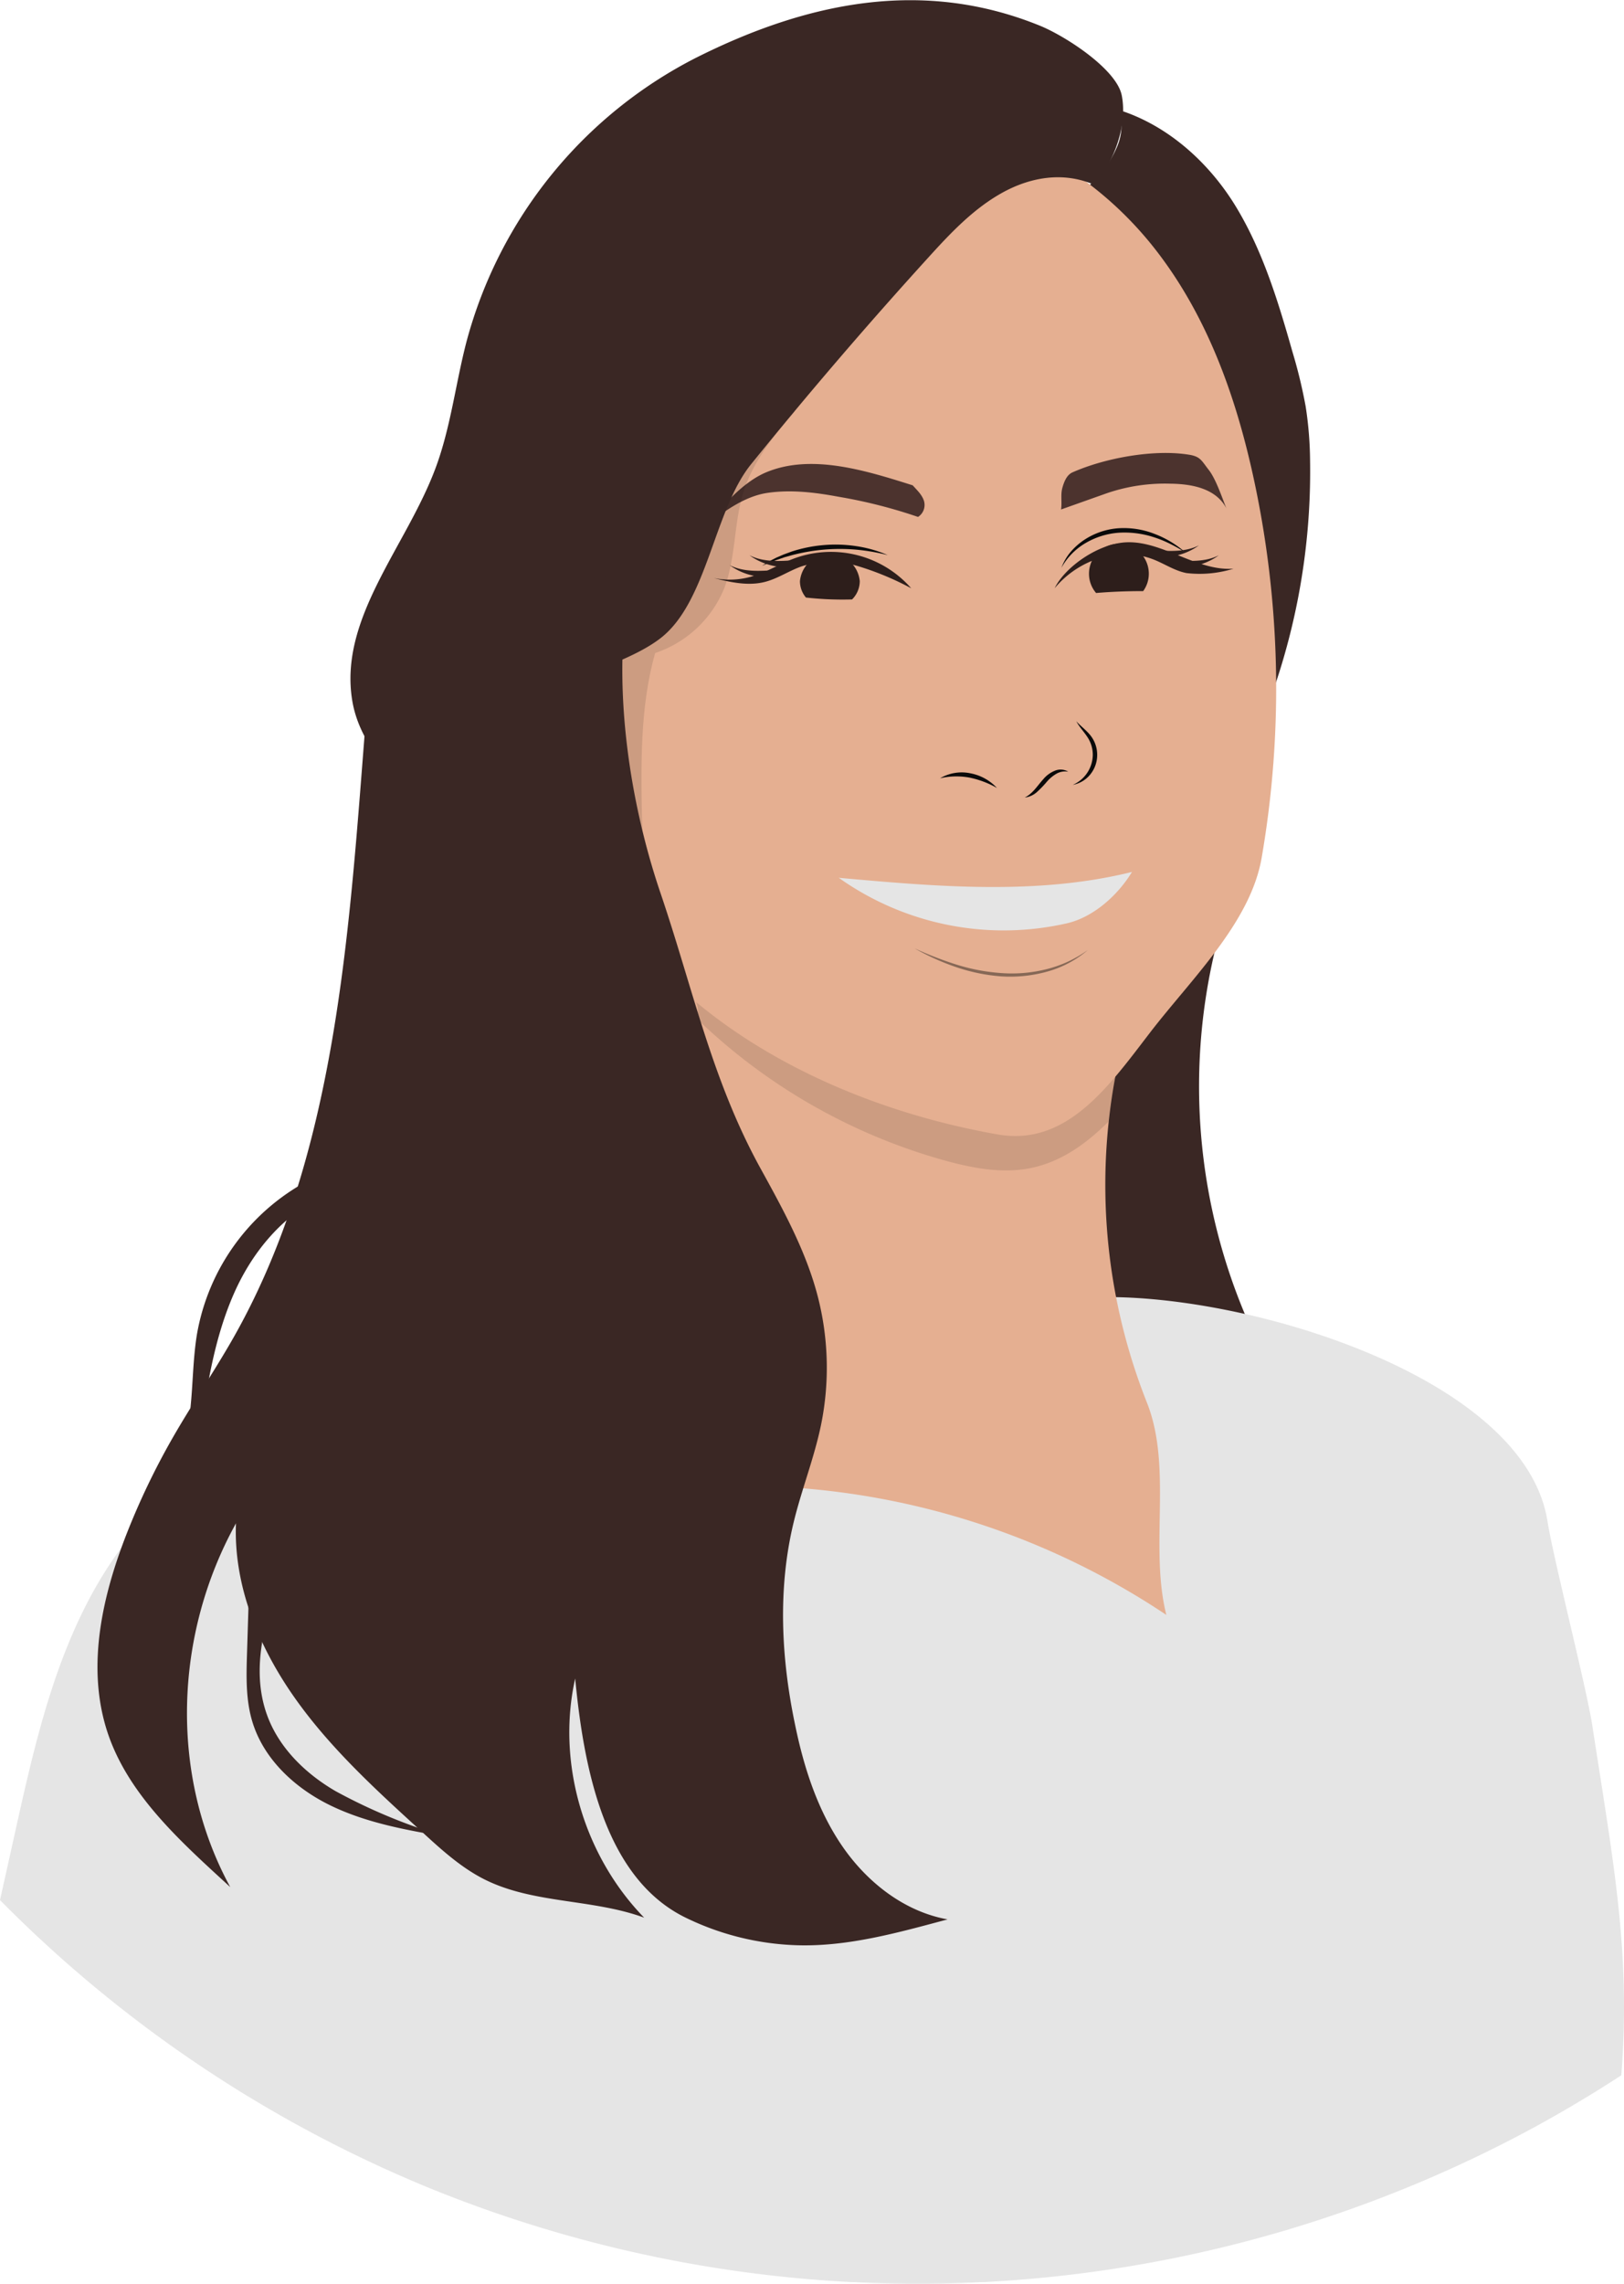
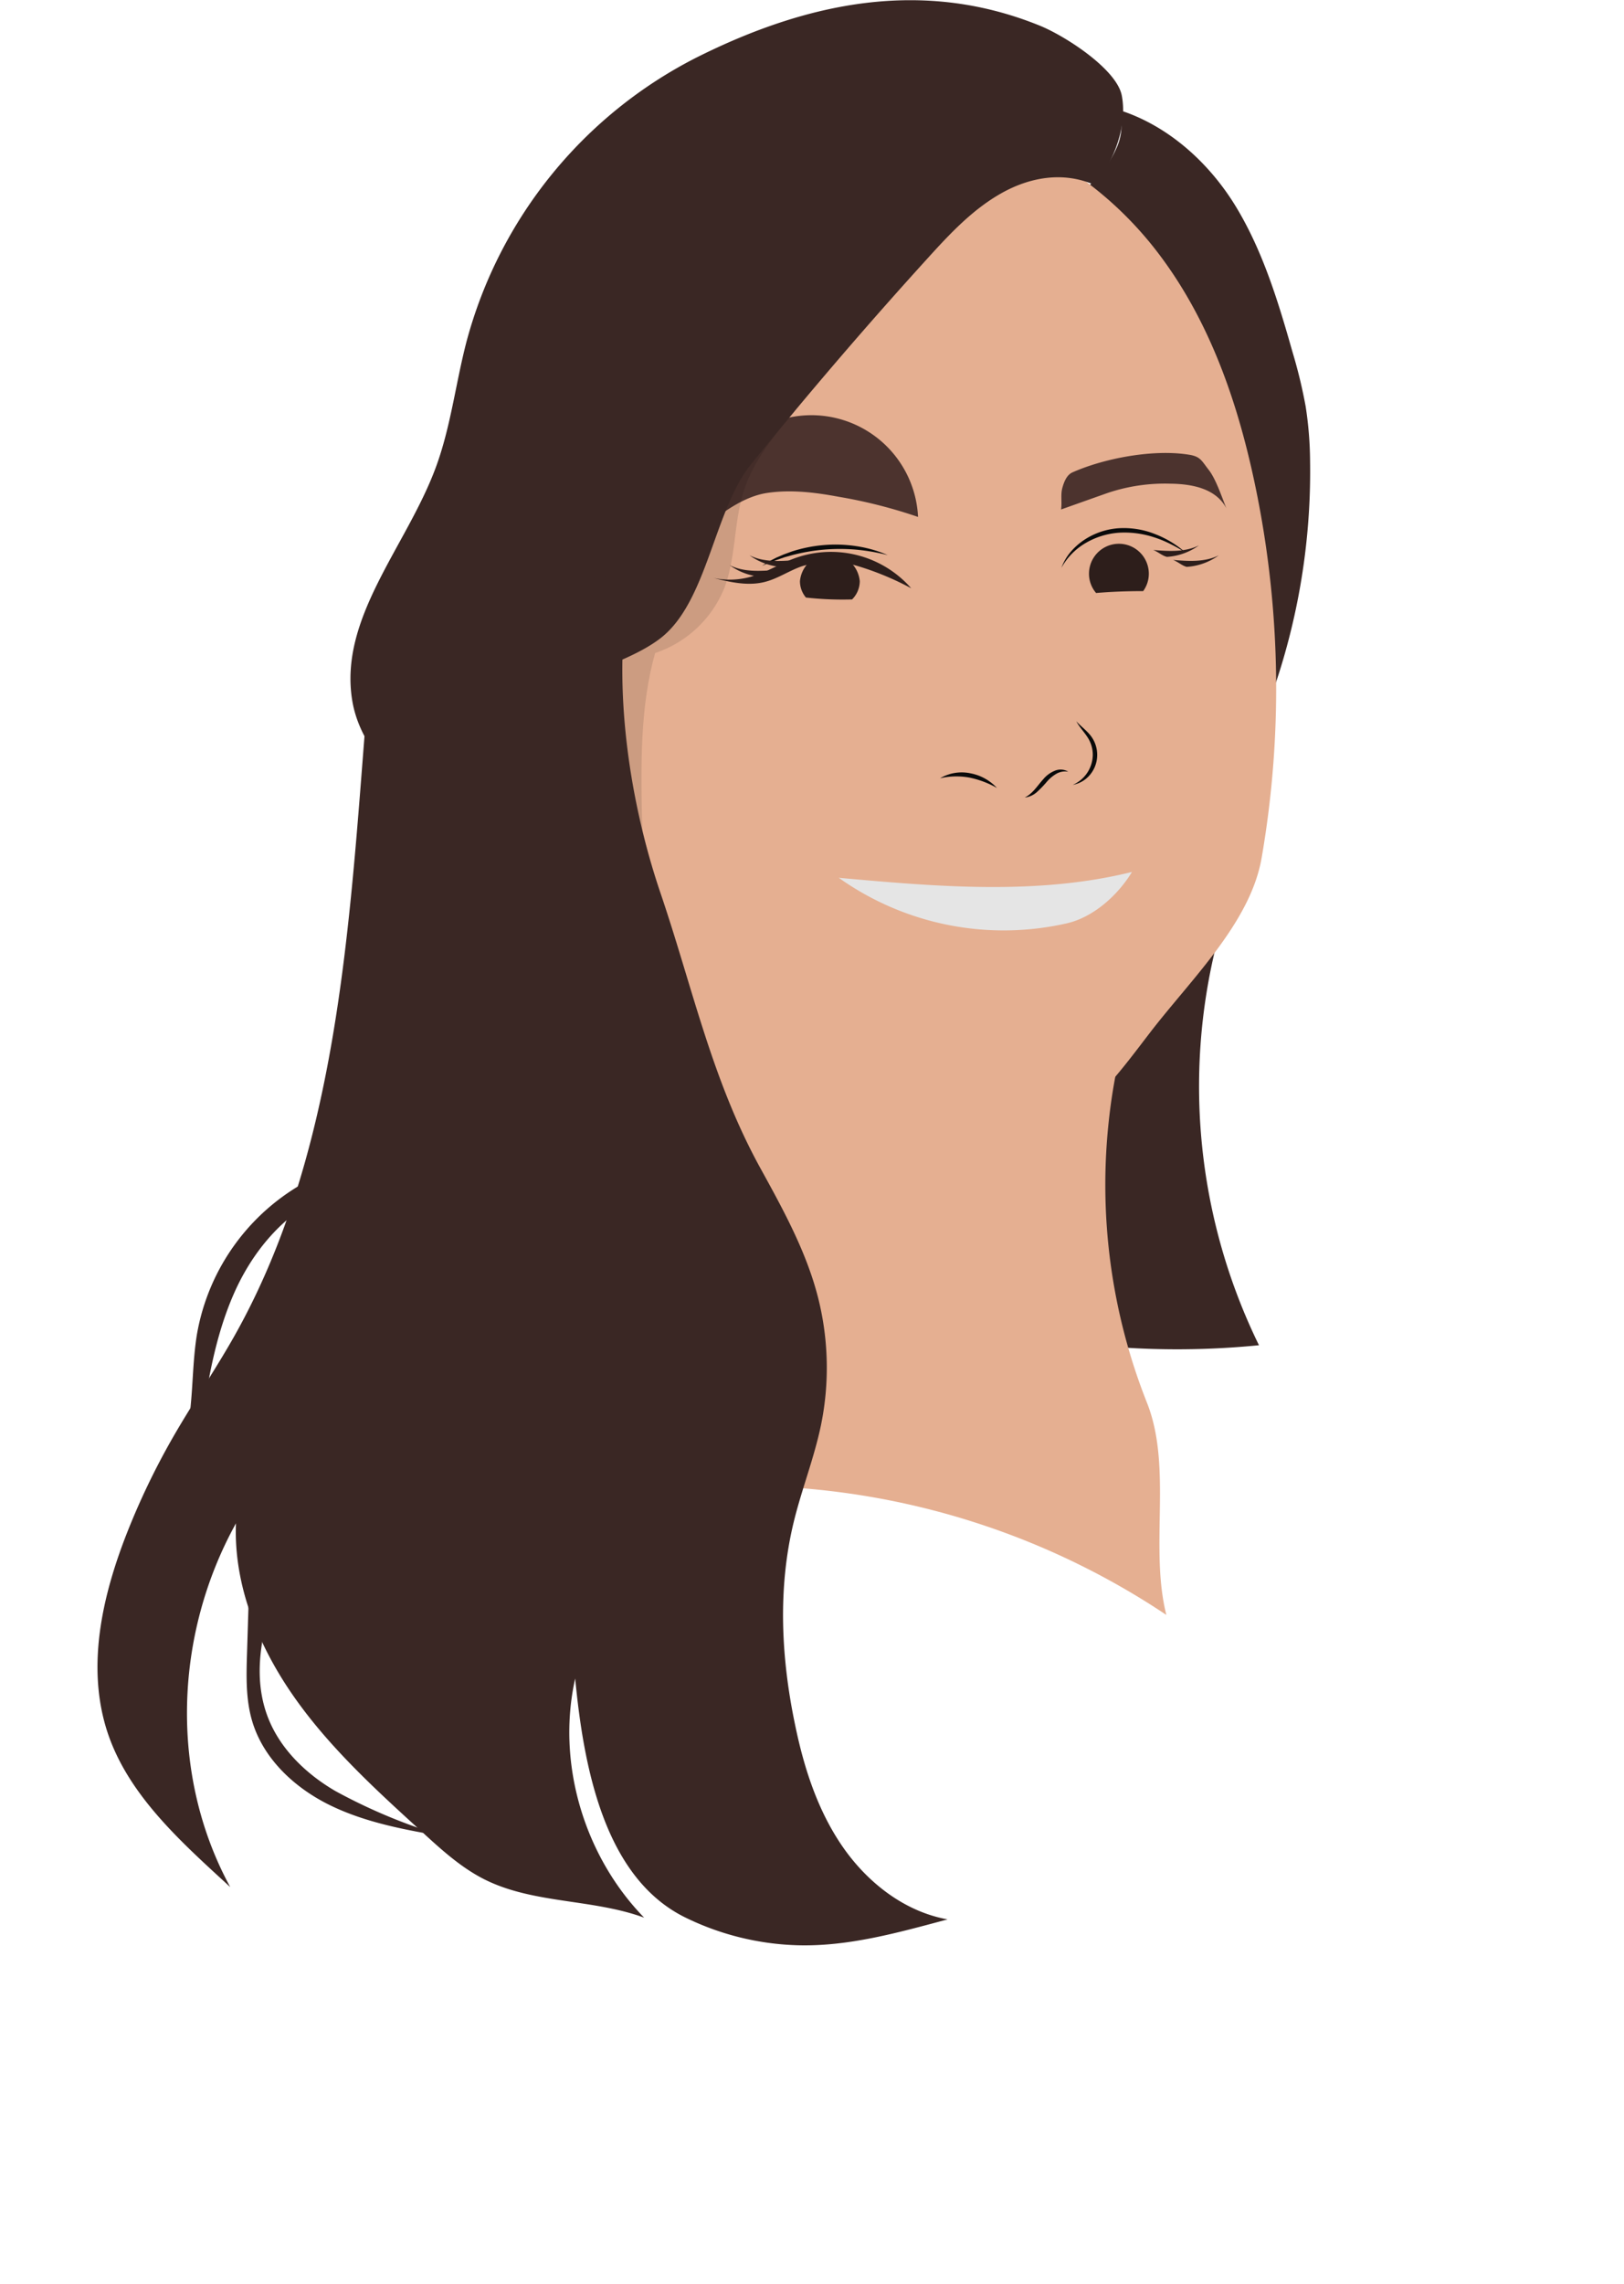
<svg xmlns="http://www.w3.org/2000/svg" id="Ebene_2" data-name="Ebene 2" viewBox="0 0 368.69 518.17">
  <defs>
    <style>.cls-1{fill:#3a2724;}.cls-2{fill:#e5e5e5;}.cls-3{fill:#e5af91;}.cls-4{fill:#050505;opacity:0.11;}.cls-5{fill:#4c332e;}.cls-6{fill:#2d1e1b;}.cls-7{fill:#0a0a0a;}.cls-8{fill:none;}.cls-9{opacity:0.43;}</style>
  </defs>
  <title>avatar-desi</title>
  <path class="cls-1" d="M467.83,355.75a133.62,133.62,0,0,0,9.57,91.31,188.53,188.53,0,0,1-40.09-.31c-8.75-13.08-8.63-29.86-8.25-45.59q.15-6.69.31-13.38C441.15,374.33,452,364.12,467.83,355.75Z" transform="translate(-191.58 -141.83)" />
-   <path class="cls-2" d="M559.66,612.71Q550,619,539.83,624.54A293.68,293.68,0,0,1,288.36,638c-2.22-.92-4.44-1.87-6.64-2.84a293.31,293.31,0,0,1-90.14-62.21q1.71-7.66,3.41-15.32c3.85-17.34,7.78-34.88,15.71-50.79s20.38-30.25,36.88-36.82c60.72-24.19,126.67-31.08,192-33.81C473,434.79,537.69,453.86,542.9,487c1.36,8.61,8.86,37.76,10.18,46.38C558,565.31,561.8,584.87,559.66,612.71Z" transform="translate(-191.58 -141.83)" />
  <path class="cls-3" d="M456.37,508.25a173.85,173.85,0,0,0-87.8-29.08c-19.67-.87-28.54-28-34.58-46.71a209.81,209.81,0,0,1-9.48-80.59,71.09,71.09,0,0,1,32.13-4.74c31.05,2.1,62,13.24,86,33.11,1,.8,1.9,1.6,2.84,2.42a128.86,128.86,0,0,0-2.19,13.63A133.94,133.94,0,0,0,451.93,460C457.82,474.7,452.49,492.84,456.37,508.25Z" transform="translate(-191.58 -141.83)" />
-   <path class="cls-4" d="M445.45,382.66a128.86,128.86,0,0,0-2.19,13.63c-5,5-10.71,9.12-17.55,10.54-6.51,1.36-13.27.07-19.68-1.7a131.87,131.87,0,0,1-56.58-32.49c1.41-1.72-.14-4.33-1.28-6.24-1.75-3-3.58-5-5.34-8,22.25,6.36,40.85,23.17,63.66,27a60.15,60.15,0,0,0,36.12-5.22C443.57,381,444.51,381.84,445.45,382.66Z" transform="translate(-191.58 -141.83)" />
  <path class="cls-1" d="M477.42,306.94A151.41,151.41,0,0,0,489,246.44a84.1,84.1,0,0,0-1-12.38,113.5,113.5,0,0,0-3-12.4c-3.2-11.28-6.65-22.65-12.69-32.7s-15.43-18.6-26.61-22.15a12.34,12.34,0,0,1-.47,8.21,23.26,23.26,0,0,1-4.56,7c-.7.78-1.78,1.89-2.53,2.63,3.95,4.19,6.41,9.3,9.18,14.35q4,7.26,8,14.52a143,143,0,0,1,6.49,12.77C472.73,251.71,468,280.94,477.42,306.94Z" transform="translate(-191.58 -141.83)" />
  <path class="cls-3" d="M418.09,399.23c-39.55-6.93-78.86-28.25-93.86-63.08-3.8-8.83-5.93-18.22-7.42-27.64-3.63-23-3.54-46.62,2.38-69.17,5-18.9,14.3-37.21,29.35-50.69s36.29-21.64,57-19.07c19.53,2.42,36.83,14.07,48.4,28.93s18,32.72,22,50.7A225.2,225.2,0,0,1,478,336.5c-2.55,14.7-16,27.48-25.3,39.58S433.8,402,418.09,399.23Z" transform="translate(-191.58 -141.83)" />
-   <path class="cls-5" d="M400,259.12A114.57,114.57,0,0,0,382,254.55c-5.38-1-10.88-1.68-16.28-.87s-10.61,4.74-14.14,7.75c3.53-4.15,8.33-10.13,14.05-12.48,10.28-4.22,22.57-.34,33.16,3,1,1.13,2.1,2.1,2.56,3.55A3.23,3.23,0,0,1,400,259.12Z" transform="translate(-191.58 -141.83)" />
+   <path class="cls-5" d="M400,259.12A114.57,114.57,0,0,0,382,254.55c-5.38-1-10.88-1.68-16.28-.87s-10.61,4.74-14.14,7.75A3.23,3.23,0,0,1,400,259.12Z" transform="translate(-191.58 -141.83)" />
  <path class="cls-4" d="M372,235.18c-4.73,5.48-9.43,11.3-11.61,18.21-2.24,7.09-1.71,14.87-4.35,21.82A25.74,25.74,0,0,1,340.32,290c-2.78,9.84-3.16,20.19-3.1,30.4s.61,20.47,1.59,30.67c-8.22-19.74-12.69-42.5-11.32-63.84a22.36,22.36,0,0,1,3.47,0,135.27,135.27,0,0,1,30.55-46.68C364.18,237.93,368.19,235.36,372,235.18Z" transform="translate(-191.58 -141.83)" />
  <path class="cls-1" d="M446.24,163.44c1.34,6.74-1.7,15.2-6.3,20.3-6.91-3-14.42-1.78-21,1.92s-11.79,9.29-16.84,14.86q-20.65,22.72-40,46.63c-8.5,10.52-9.9,31.34-20.65,39.55-8.8,6.72-24.85,9.28-32.81,17s-14.61,11.93-10.4,22.17c-12.41-1.13-24.6-12.67-26.67-24.95-3.18-18.78,12.23-35,18.89-52.88,3.46-9.27,4.55-19.23,7.06-28.81a101.75,101.75,0,0,1,52.05-64.28c25.39-12.75,51.52-18,77.87-7.38C433.19,149.84,445,157.42,446.24,163.44Z" transform="translate(-191.58 -141.83)" />
  <path class="cls-1" d="M334.72,273.12c-4.37,22.52-.59,49.57,6.79,71.28s11.65,42.43,22.71,62.51c5.08,9.22,10.22,18.55,12.92,28.72a64.75,64.75,0,0,1,.85,29.43c-1.55,7.55-4.44,14.76-6.25,22.26-3.62,15-2.82,30.82.36,45.93,2,9.72,5.12,19.39,10.76,27.56s14.07,14.77,23.85,16.52c-11.21,3-22.56,6.21-34.14,5.87a61.94,61.94,0,0,1-25.41-6.3c-18.32-9-23.05-33.9-25-54.22-4.29,19.12,2,40.24,15.66,54.26-12.23-4.48-26.16-3-37.53-9.36-4.73-2.64-8.79-6.33-12.79-10-10.44-9.51-21-19.12-29.11-30.66s-13.8-25.34-13.24-39.45C231.13,512.77,230,544.57,243.85,570c-11.5-10.56-23.92-21.52-28.3-36.51-4.21-14.43-.6-30,4.92-44a165.59,165.59,0,0,1,10.15-21.15c4.17-7.3,8.89-14.27,13.12-21.54,24.59-42.21,27.1-94.41,31-143.11,8.45-9.09,21.78-15.14,31.77-22.5,3.35-2.47,6.85-4.87,10.83-6.08S330.71,271.74,334.72,273.12Z" transform="translate(-191.58 -141.83)" />
  <path class="cls-5" d="M461.5,245c2.63.41,2.85,1.35,4.49,3.44s3,6.23,4,8.71c-2.33-4.41-7.6-5.5-12.59-5.57a40.72,40.72,0,0,0-14.5,2.15l-10.43,3.7c.25-1.7-.16-3.38.32-5,.39-1.37,1-2.87,2.29-3.43C442.45,245.74,453.56,243.71,461.5,245Z" transform="translate(-191.58 -141.83)" />
-   <path class="cls-6" d="M471.62,270.86a25.85,25.85,0,0,1-10.66,1c-2.54-.48-4.76-1.95-7.14-2.94-7.89-3.28-17.27-.3-22.81,6.38,2.14-4.42,8.76-9.34,14.77-10.27C454.56,263.64,462.76,271.52,471.62,270.86Z" transform="translate(-191.58 -141.83)" />
  <path class="cls-6" d="M398.45,275.31a65.59,65.59,0,0,0-12-5,21.76,21.76,0,0,0-12.81,0c-2.9,1-5.5,2.83-8.48,3.57-3.79.95-7.79.06-11.58-.91a17.74,17.74,0,0,0,9.33-.55c2.9-.91,5.52-2.53,8.35-3.64A24.2,24.2,0,0,1,398.45,275.31Z" transform="translate(-191.58 -141.83)" />
  <path class="cls-7" d="M432.55,270.65a12.07,12.07,0,0,1,2.06-3.55,14.85,14.85,0,0,1,3.1-2.76,16.22,16.22,0,0,1,7.85-2.66,19.24,19.24,0,0,1,8.17,1.3,23,23,0,0,1,7,4.23,34.45,34.45,0,0,0-3.54-2,25.54,25.54,0,0,0-3.73-1.51,21.42,21.42,0,0,0-7.85-1,17.34,17.34,0,0,0-7.51,2.31A14.85,14.85,0,0,0,432.55,270.65Z" transform="translate(-191.58 -141.83)" />
  <path class="cls-7" d="M393.12,267.78a46,46,0,0,0-7.22-1.24,42.93,42.93,0,0,0-7.26,0,43.4,43.4,0,0,0-7.16,1.23l-1.76.49-1.73.59-1.72.64c-.55.25-1.12.48-1.69.72.52-.33,1.05-.65,1.58-1l1.65-.85,1.7-.73,1.75-.64a31.88,31.88,0,0,1,7.29-1.48,31.38,31.38,0,0,1,7.44.24A28.2,28.2,0,0,1,393.12,267.78Z" transform="translate(-191.58 -141.83)" />
  <path class="cls-6" d="M452.39,272a6.68,6.68,0,0,1-1.28,3.95c-3.58,0-7.14.13-10.69.43a6.69,6.69,0,0,1-1.61-4.38,6.79,6.79,0,1,1,13.58,0Z" transform="translate(-191.58 -141.83)" />
  <path class="cls-8" d="M454.42,276c-1.11,0-2.2-.06-3.31-.07-3.58,0-7.14.13-10.69.43l-1.71.16" transform="translate(-191.58 -141.83)" />
  <path class="cls-6" d="M386.77,273.69a5.87,5.87,0,0,1-1.75,4.15,74.73,74.73,0,0,1-10.47-.43,5.77,5.77,0,0,1-1.36-3.72,6.82,6.82,0,0,1,13.58,0Z" transform="translate(-191.58 -141.83)" />
  <path class="cls-8" d="M373,277.24c.52.07,1,.13,1.55.17a74.73,74.73,0,0,0,10.47.43c1,0,2-.07,3-.12" transform="translate(-191.58 -141.83)" />
  <path class="cls-2" d="M448.57,339.67C427.07,345,404.22,343,382,341a64.69,64.69,0,0,0,51.91,10.3C440.13,349.81,445.55,344.66,448.57,339.67Z" transform="translate(-191.58 -141.83)" />
  <g class="cls-9">
-     <path class="cls-7" d="M399.2,357a79,79,0,0,0,9.68,3.74A43.9,43.9,0,0,0,419,362.62a32.29,32.29,0,0,0,10.22-.9,27.16,27.16,0,0,0,9.33-4.34,23.91,23.91,0,0,1-9.18,4.89,31.31,31.31,0,0,1-10.42,1.1,41.21,41.21,0,0,1-10.26-2.09A54.55,54.55,0,0,1,399.2,357Z" transform="translate(-191.58 -141.83)" />
-   </g>
+     </g>
  <path class="cls-7" d="M405,318.42a9.67,9.67,0,0,1,6.84-1.14,11,11,0,0,1,6.08,3.34,21.26,21.26,0,0,0-6.27-2.36A16.43,16.43,0,0,0,405,318.42Z" transform="translate(-191.58 -141.83)" />
  <path class="cls-7" d="M424.23,322.79c1.85-.94,2.82-2.63,4.21-4.17a6.67,6.67,0,0,1,2.56-1.89,3.38,3.38,0,0,1,3.11.2,4,4,0,0,0-2.78.51,8.57,8.57,0,0,0-2.16,1.85,24.22,24.22,0,0,1-2.12,2.2A5,5,0,0,1,424.23,322.79Z" transform="translate(-191.58 -141.83)" />
  <path class="cls-7" d="M435.13,319.91a7.52,7.52,0,0,0,4.54-6.75,7.23,7.23,0,0,0-1.16-4c-.77-1.21-1.86-2.33-2.58-3.67,1,1.1,2.25,2,3.22,3.21a7.1,7.1,0,0,1,1.52,4.46,7,7,0,0,1-1.6,4.43A6.63,6.63,0,0,1,435.13,319.91Z" transform="translate(-191.58 -141.83)" />
  <path class="cls-6" d="M456.51,268.18a13.87,13.87,0,0,0,7.28-2.62c-3.16,1.59-6.89,1.35-10.41,1.06C454.45,267,455.4,267.93,456.51,268.18Z" transform="translate(-191.58 -141.83)" />
  <path class="cls-6" d="M461,270.45a13.92,13.92,0,0,0,7.29-2.63c-3.16,1.6-6.89,1.35-10.41,1.06C459,269.27,459.92,270.19,461,270.45Z" transform="translate(-191.58 -141.83)" />
  <path class="cls-6" d="M369,270.47a13.94,13.94,0,0,1-7.27-2.66c3.15,1.61,6.88,1.38,10.4,1.11C371.08,269.3,370.13,270.22,369,270.47Z" transform="translate(-191.58 -141.83)" />
  <path class="cls-6" d="M364.49,272.71a13.94,13.94,0,0,1-7.28-2.66c3.15,1.61,6.88,1.38,10.41,1.11C366.55,271.54,365.6,272.46,364.49,272.71Z" transform="translate(-191.58 -141.83)" />
  <path class="cls-1" d="M293,558.64c-8.95-1.54-18-3.13-26.21-7.07s-15.47-10.64-18-19.36c-1.43-4.91-1.29-10.13-1.13-15.24l.71-22.86h9.2c-4.83,11.82-9.72,25-5.31,37,2.71,7.36,8.7,13.17,15.48,17.11A126.09,126.09,0,0,0,293,558.64Z" transform="translate(-191.58 -141.83)" />
  <path class="cls-1" d="M229.8,476.84c6.45-9,4.71-21.16,6.46-32.07A49,49,0,0,1,262.93,409c.11,1.51,2.62,2.42,2.73,3.93-9.64,4.26-16.77,12.83-21,22.47s-6,20.19-7.46,30.63C236.39,471.69,234.17,473.16,229.8,476.84Z" transform="translate(-191.58 -141.83)" />
</svg>